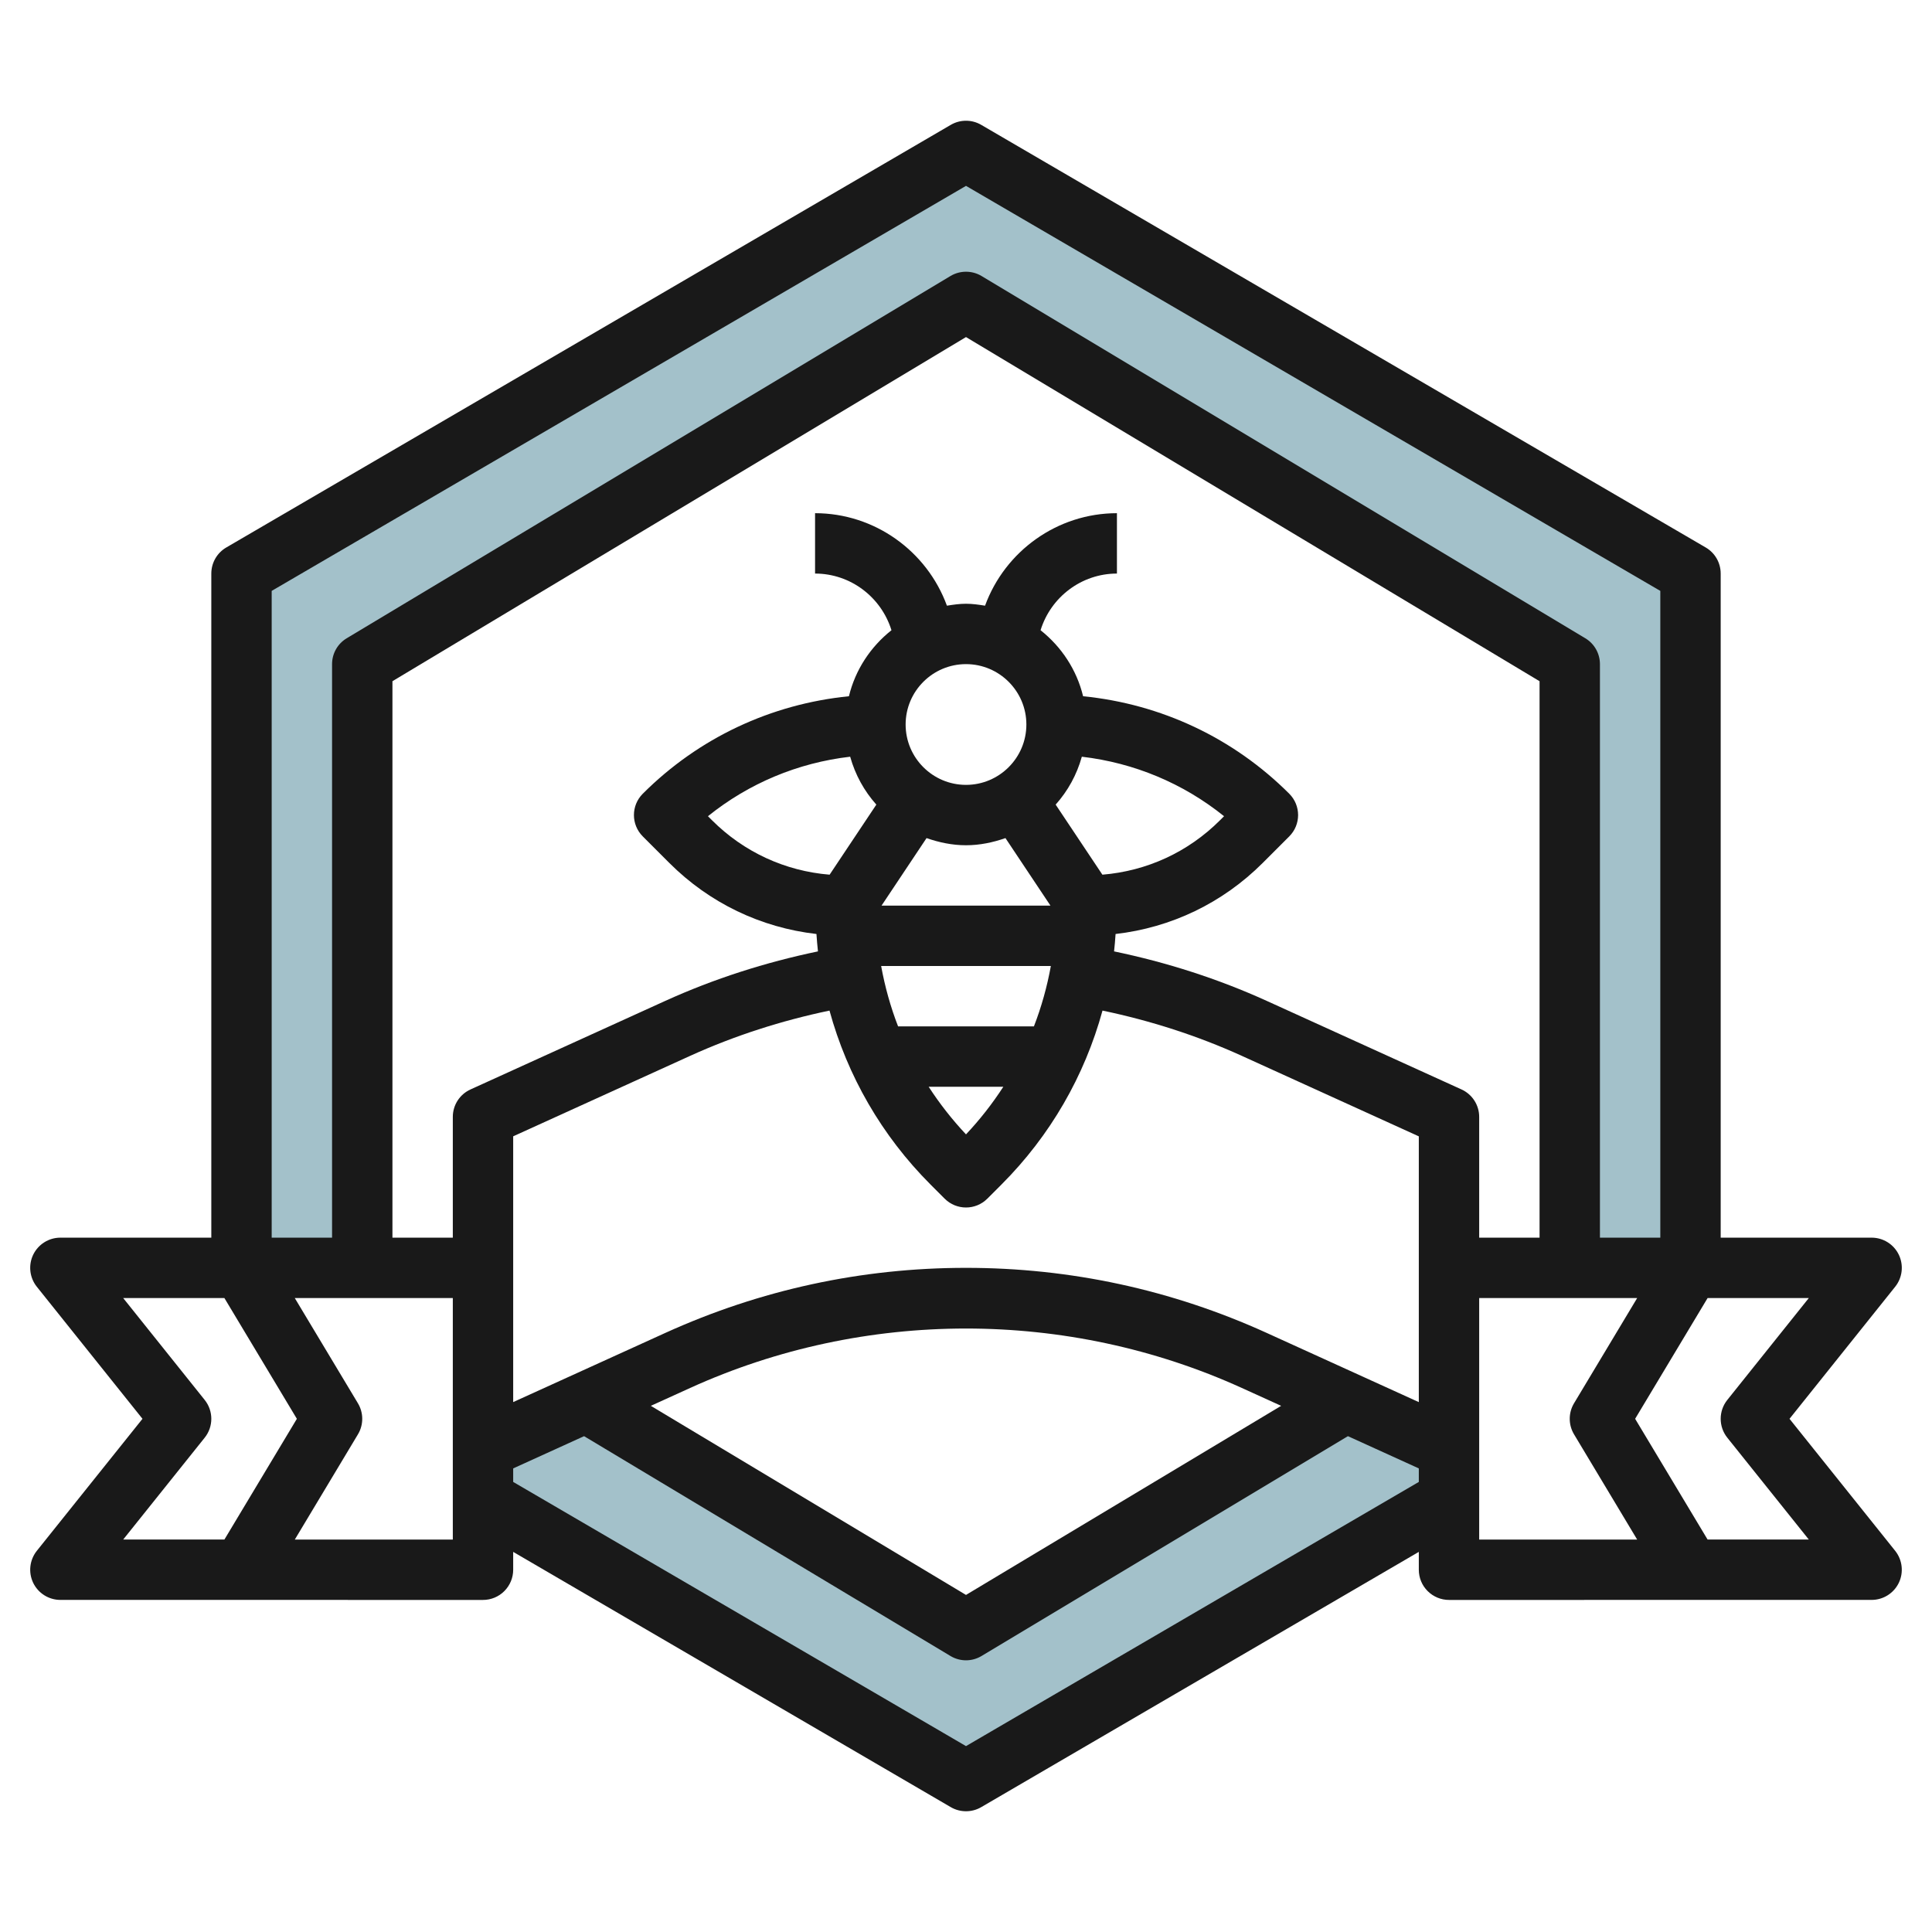
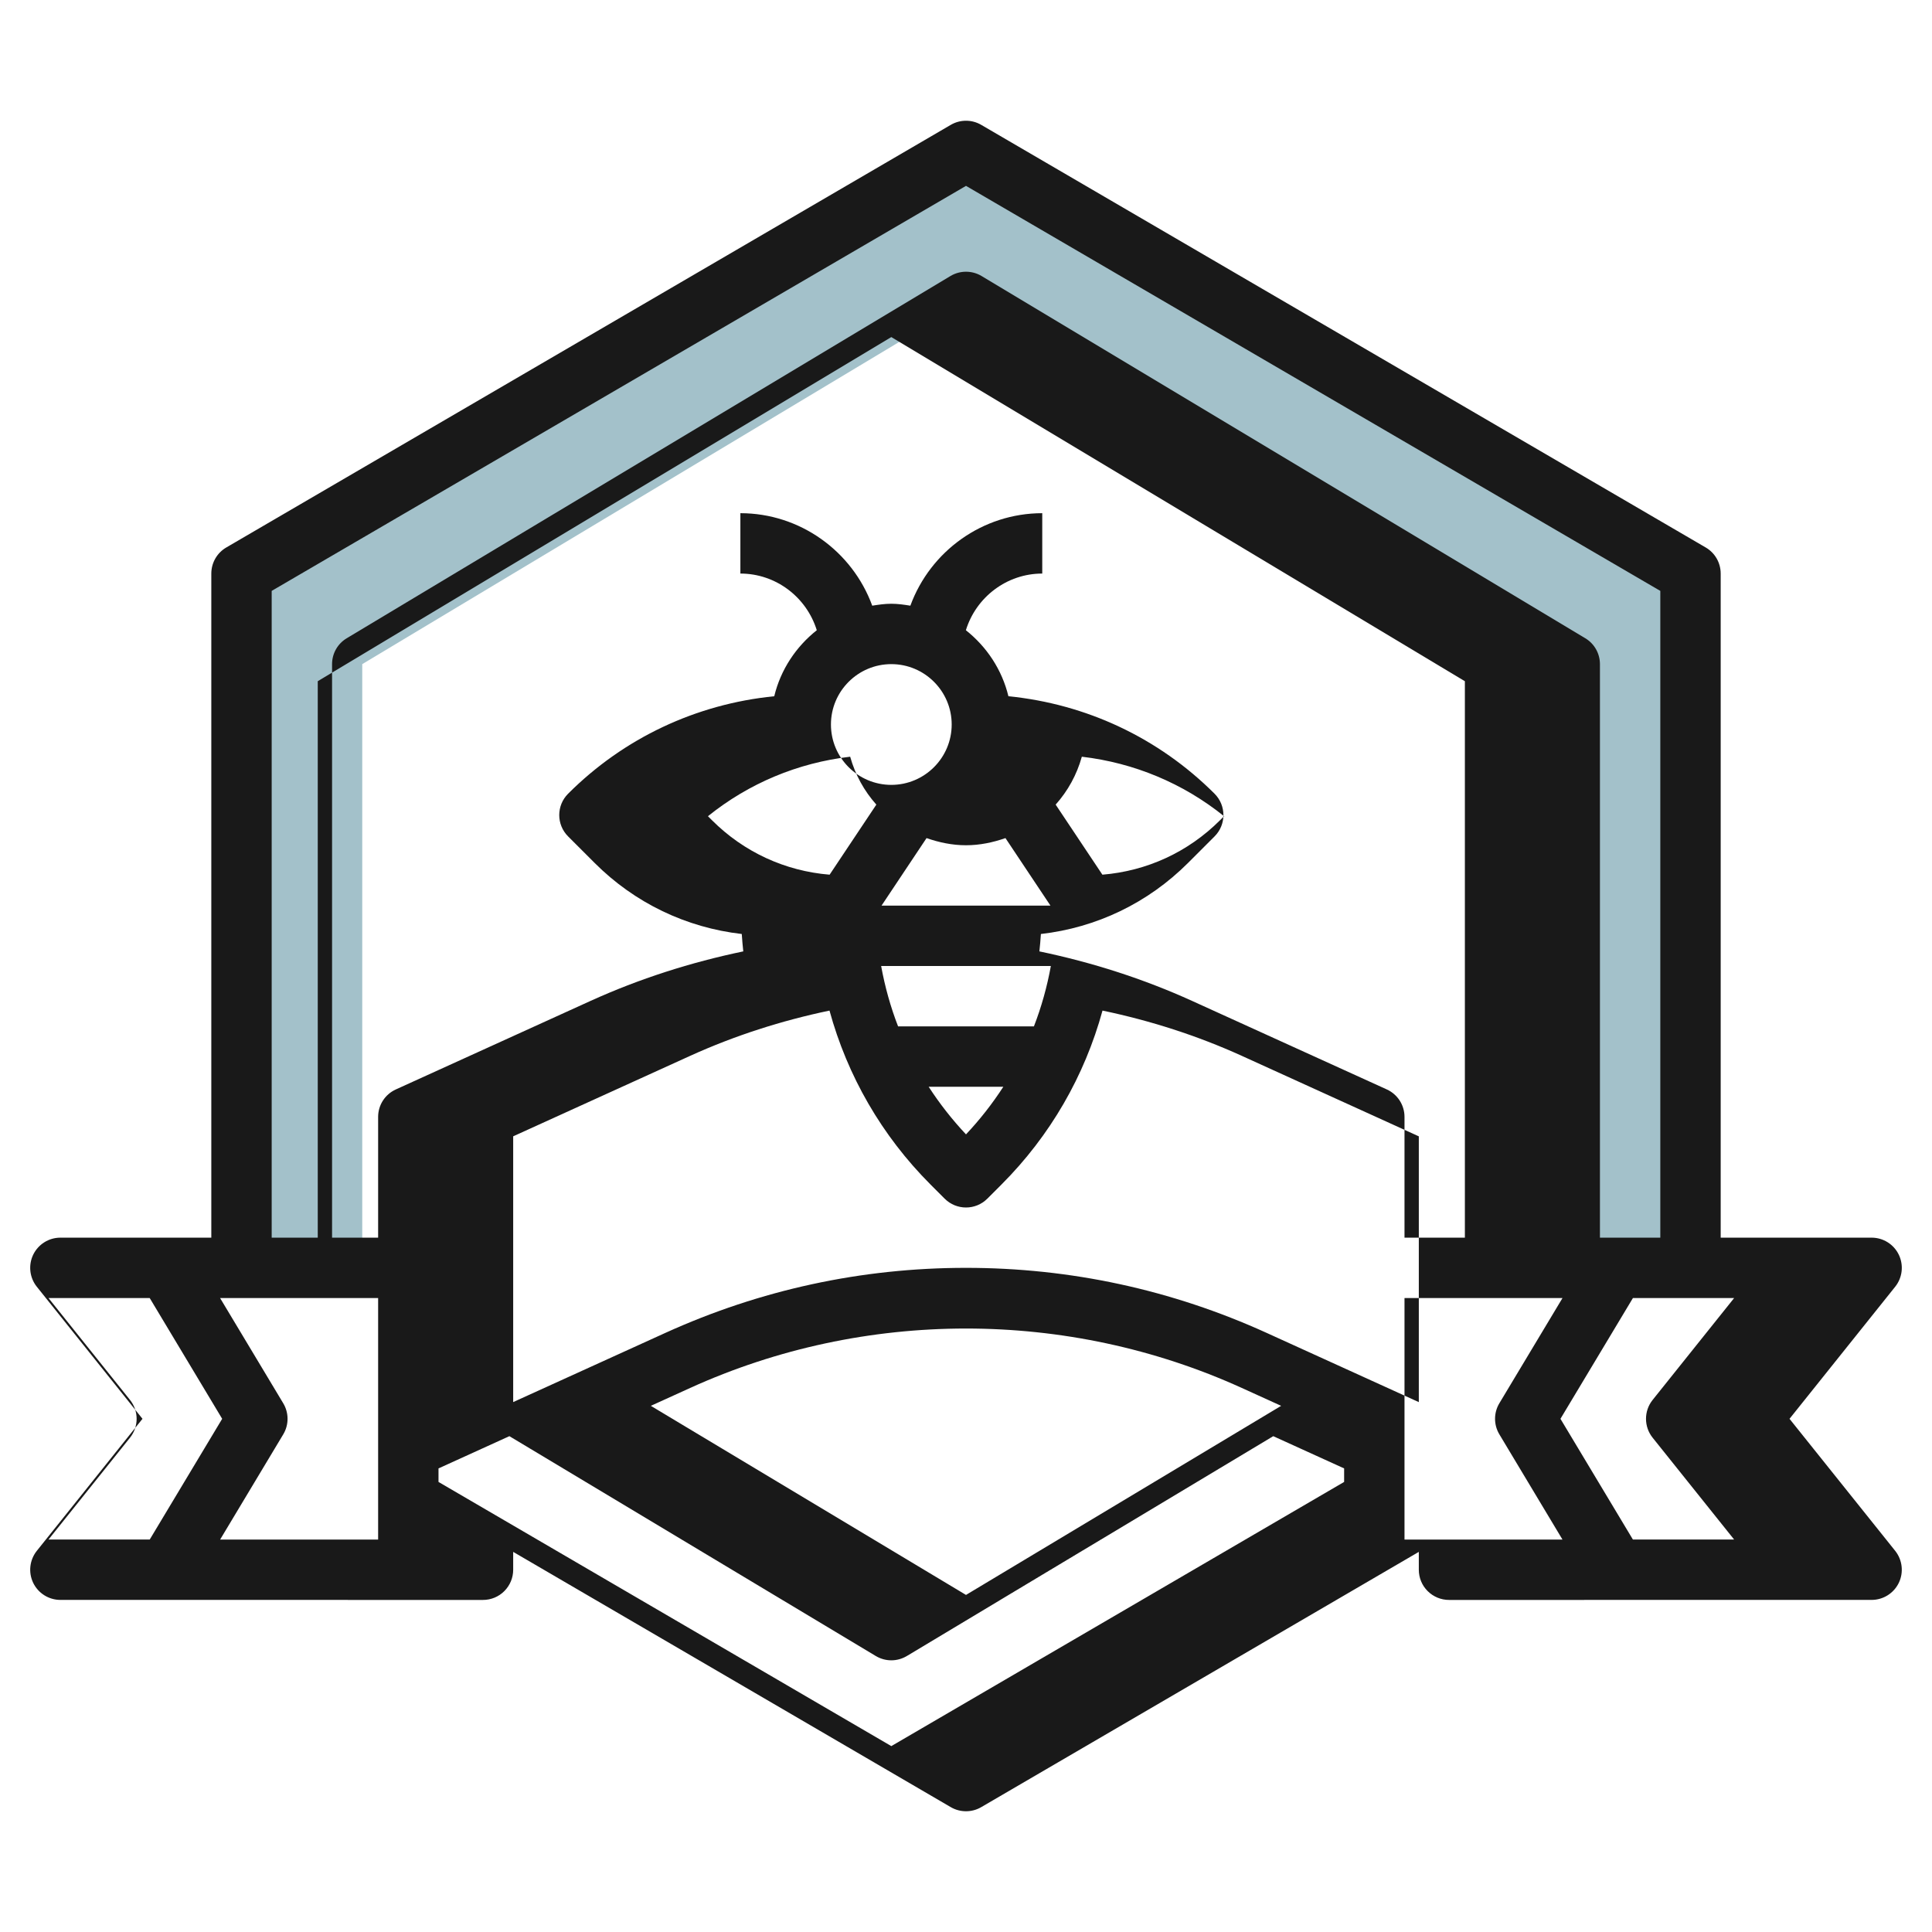
<svg xmlns="http://www.w3.org/2000/svg" id="Layer_3" enable-background="new 0 0 64 64" height="512" viewBox="0 0 64 64" width="512">
  <g>
-     <path d="m44.587 46.448-12.587 7.552-12.588-7.552-3.412 1.551v1.667l16 9.333 16-9.333v-1.667z" fill="#a3c1ca" />
    <path d="m12 22 20-12 20 12v19.999h4v-22.999l-24-14-24 14v22.999h4z" fill="#a3c1ca" />
-     <path d="m62.901 41.565c-.167-.346-.517-.566-.901-.566h-5v-21.999c0-.355-.188-.685-.496-.864l-24-14c-.311-.182-.697-.182-1.008 0l-24 14c-.308.179-.496.509-.496.864v21.999h-5c-.385 0-.734.221-.901.566-.166.347-.12.758.12 1.059l3.501 4.376-3.501 4.374c-.239.301-.286.712-.12 1.059.167.345.516.566.901.566l14 .001c.266 0 .52-.105.707-.293s.293-.441.293-.707v-.592l14.496 8.456c.155.091.33.136.504.136s.349-.045.504-.136l14.496-8.456v.592c0 .266.105.52.293.707s.441.293.707.293l14-.001c.385 0 .734-.221.901-.566.166-.347.119-.758-.12-1.059l-3.501-4.374 3.501-4.376c.24-.301.286-.712.12-1.059zm-53.901-21.991 23-13.417 23 13.417v21.425h-2v-18.999c0-.352-.185-.677-.485-.857l-20-12c-.316-.189-.713-.189-1.029 0l-20 12c-.302.18-.486.505-.486.857v18.999h-2zm32.966 24.583c-3.151-1.433-6.504-2.158-9.966-2.158s-6.814.726-9.966 2.158l-5.034 2.289v-8.804l5.861-2.665c1.479-.672 3.03-1.168 4.617-1.5.592 2.158 1.725 4.139 3.35 5.765l.465.465c.195.195.451.293.707.293s.512-.098.707-.293l.465-.465c1.625-1.625 2.758-3.607 3.35-5.765 1.587.332 3.137.828 4.616 1.5l5.862 2.666v8.804zm.474 2.413-10.44 6.264-10.44-6.264 1.302-.592c5.777-2.625 12.498-2.625 18.275 0zm-14.277-21.503c.167.598.464 1.136.867 1.587l-1.548 2.321c-1.471-.12-2.84-.747-3.896-1.803l-.134-.134c1.354-1.091 2.98-1.77 4.711-1.971zm7.674 0c1.73.202 3.356.88 4.711 1.971l-.134.134c-1.056 1.056-2.424 1.682-3.896 1.803l-1.548-2.321c.403-.451.701-.99.867-1.587zm-5.144 2.696c.412.143.847.237 1.307.237s.895-.094 1.307-.237l1.491 2.237h-5.596zm3.557 6.237h-4.5c-.25-.645-.436-1.314-.561-2h5.622c-.125.686-.311 1.355-.561 2zm-1.013 2c-.361.557-.773 1.085-1.237 1.578-.463-.493-.876-1.021-1.237-1.578zm.763-12c0 1.103-.897 2-2 2s-2-.897-2-2 .897-2 2-2 2 .897 2 2zm14.414 12.089-6.449-2.932c-1.62-.736-3.32-1.279-5.06-1.641.022-.191.036-.383.05-.576 1.84-.211 3.545-1.025 4.874-2.354l.879-.879c.391-.391.391-1.023 0-1.414-1.85-1.85-4.249-2.972-6.829-3.229-.213-.881-.72-1.641-1.409-2.187.34-1.1 1.358-1.877 2.53-1.877v-2c-1.973 0-3.707 1.255-4.369 3.064-.207-.033-.415-.064-.631-.064s-.424.031-.632.064c-.662-1.809-2.396-3.064-4.368-3.064v2c1.172 0 2.189.776 2.531 1.877-.689.546-1.196 1.305-1.409 2.187-2.58.257-4.979 1.379-6.829 3.229-.391.391-.391 1.023 0 1.414l.879.879c1.329 1.329 3.034 2.143 4.874 2.354.014.193.028.385.05.576-1.74.362-3.44.905-5.061 1.641l-6.448 2.932c-.358.162-.587.517-.587.91v4h-2v-18.433l19-11.4 19 11.4v18.433h-2v-4c0-.393-.23-.748-.586-.91zm-41.633 11.536c.292-.365.292-.885 0-1.25l-2.701-3.376h3.353l2.401 4.001-2.4 3.999h-3.353zm8.219 3.375h-5.234l2.091-3.485c.19-.316.19-.713 0-1.029l-2.092-3.486h5.235v5zm17 6.842-15-8.751v-.448l2.348-1.068 12.137 7.282c.158.095.337.143.515.143s.356-.048.515-.143l12.137-7.282 2.348 1.068v.448zm17-9.843v-5h5.234l-2.092 3.486c-.19.316-.19.713 0 1.029l2.091 3.486h-5.233zm8.219-1.624c-.292.365-.292.885 0 1.25l2.7 3.374h-3.353l-2.4-3.999 2.401-4.001h3.353z" fill="#191919" />
+     <path d="m62.901 41.565c-.167-.346-.517-.566-.901-.566h-5v-21.999c0-.355-.188-.685-.496-.864l-24-14c-.311-.182-.697-.182-1.008 0l-24 14c-.308.179-.496.509-.496.864v21.999h-5c-.385 0-.734.221-.901.566-.166.347-.12.758.12 1.059l3.501 4.376-3.501 4.374c-.239.301-.286.712-.12 1.059.167.345.516.566.901.566l14 .001c.266 0 .52-.105.707-.293s.293-.441.293-.707v-.592l14.496 8.456c.155.091.33.136.504.136s.349-.045.504-.136l14.496-8.456v.592c0 .266.105.52.293.707s.441.293.707.293l14-.001c.385 0 .734-.221.901-.566.166-.347.119-.758-.12-1.059l-3.501-4.374 3.501-4.376c.24-.301.286-.712.12-1.059zm-53.901-21.991 23-13.417 23 13.417v21.425h-2v-18.999c0-.352-.185-.677-.485-.857l-20-12c-.316-.189-.713-.189-1.029 0l-20 12c-.302.18-.486.505-.486.857v18.999h-2zm32.966 24.583c-3.151-1.433-6.504-2.158-9.966-2.158s-6.814.726-9.966 2.158l-5.034 2.289v-8.804l5.861-2.665c1.479-.672 3.03-1.168 4.617-1.5.592 2.158 1.725 4.139 3.35 5.765l.465.465c.195.195.451.293.707.293s.512-.098.707-.293l.465-.465c1.625-1.625 2.758-3.607 3.35-5.765 1.587.332 3.137.828 4.616 1.5l5.862 2.666v8.804zm.474 2.413-10.44 6.264-10.44-6.264 1.302-.592c5.777-2.625 12.498-2.625 18.275 0zm-14.277-21.503c.167.598.464 1.136.867 1.587l-1.548 2.321c-1.471-.12-2.84-.747-3.896-1.803l-.134-.134c1.354-1.091 2.98-1.77 4.711-1.971zm7.674 0c1.73.202 3.356.88 4.711 1.971l-.134.134c-1.056 1.056-2.424 1.682-3.896 1.803l-1.548-2.321c.403-.451.701-.99.867-1.587zm-5.144 2.696c.412.143.847.237 1.307.237s.895-.094 1.307-.237l1.491 2.237h-5.596zm3.557 6.237h-4.5c-.25-.645-.436-1.314-.561-2h5.622c-.125.686-.311 1.355-.561 2zm-1.013 2c-.361.557-.773 1.085-1.237 1.578-.463-.493-.876-1.021-1.237-1.578m.763-12c0 1.103-.897 2-2 2s-2-.897-2-2 .897-2 2-2 2 .897 2 2zm14.414 12.089-6.449-2.932c-1.62-.736-3.32-1.279-5.06-1.641.022-.191.036-.383.05-.576 1.84-.211 3.545-1.025 4.874-2.354l.879-.879c.391-.391.391-1.023 0-1.414-1.85-1.85-4.249-2.972-6.829-3.229-.213-.881-.72-1.641-1.409-2.187.34-1.1 1.358-1.877 2.53-1.877v-2c-1.973 0-3.707 1.255-4.369 3.064-.207-.033-.415-.064-.631-.064s-.424.031-.632.064c-.662-1.809-2.396-3.064-4.368-3.064v2c1.172 0 2.189.776 2.531 1.877-.689.546-1.196 1.305-1.409 2.187-2.58.257-4.979 1.379-6.829 3.229-.391.391-.391 1.023 0 1.414l.879.879c1.329 1.329 3.034 2.143 4.874 2.354.014.193.028.385.05.576-1.74.362-3.44.905-5.061 1.641l-6.448 2.932c-.358.162-.587.517-.587.91v4h-2v-18.433l19-11.4 19 11.4v18.433h-2v-4c0-.393-.23-.748-.586-.91zm-41.633 11.536c.292-.365.292-.885 0-1.25l-2.701-3.376h3.353l2.401 4.001-2.4 3.999h-3.353zm8.219 3.375h-5.234l2.091-3.485c.19-.316.19-.713 0-1.029l-2.092-3.486h5.235v5zm17 6.842-15-8.751v-.448l2.348-1.068 12.137 7.282c.158.095.337.143.515.143s.356-.048.515-.143l12.137-7.282 2.348 1.068v.448zm17-9.843v-5h5.234l-2.092 3.486c-.19.316-.19.713 0 1.029l2.091 3.486h-5.233zm8.219-1.624c-.292.365-.292.885 0 1.25l2.7 3.374h-3.353l-2.4-3.999 2.401-4.001h3.353z" fill="#191919" />
  </g>
</svg>